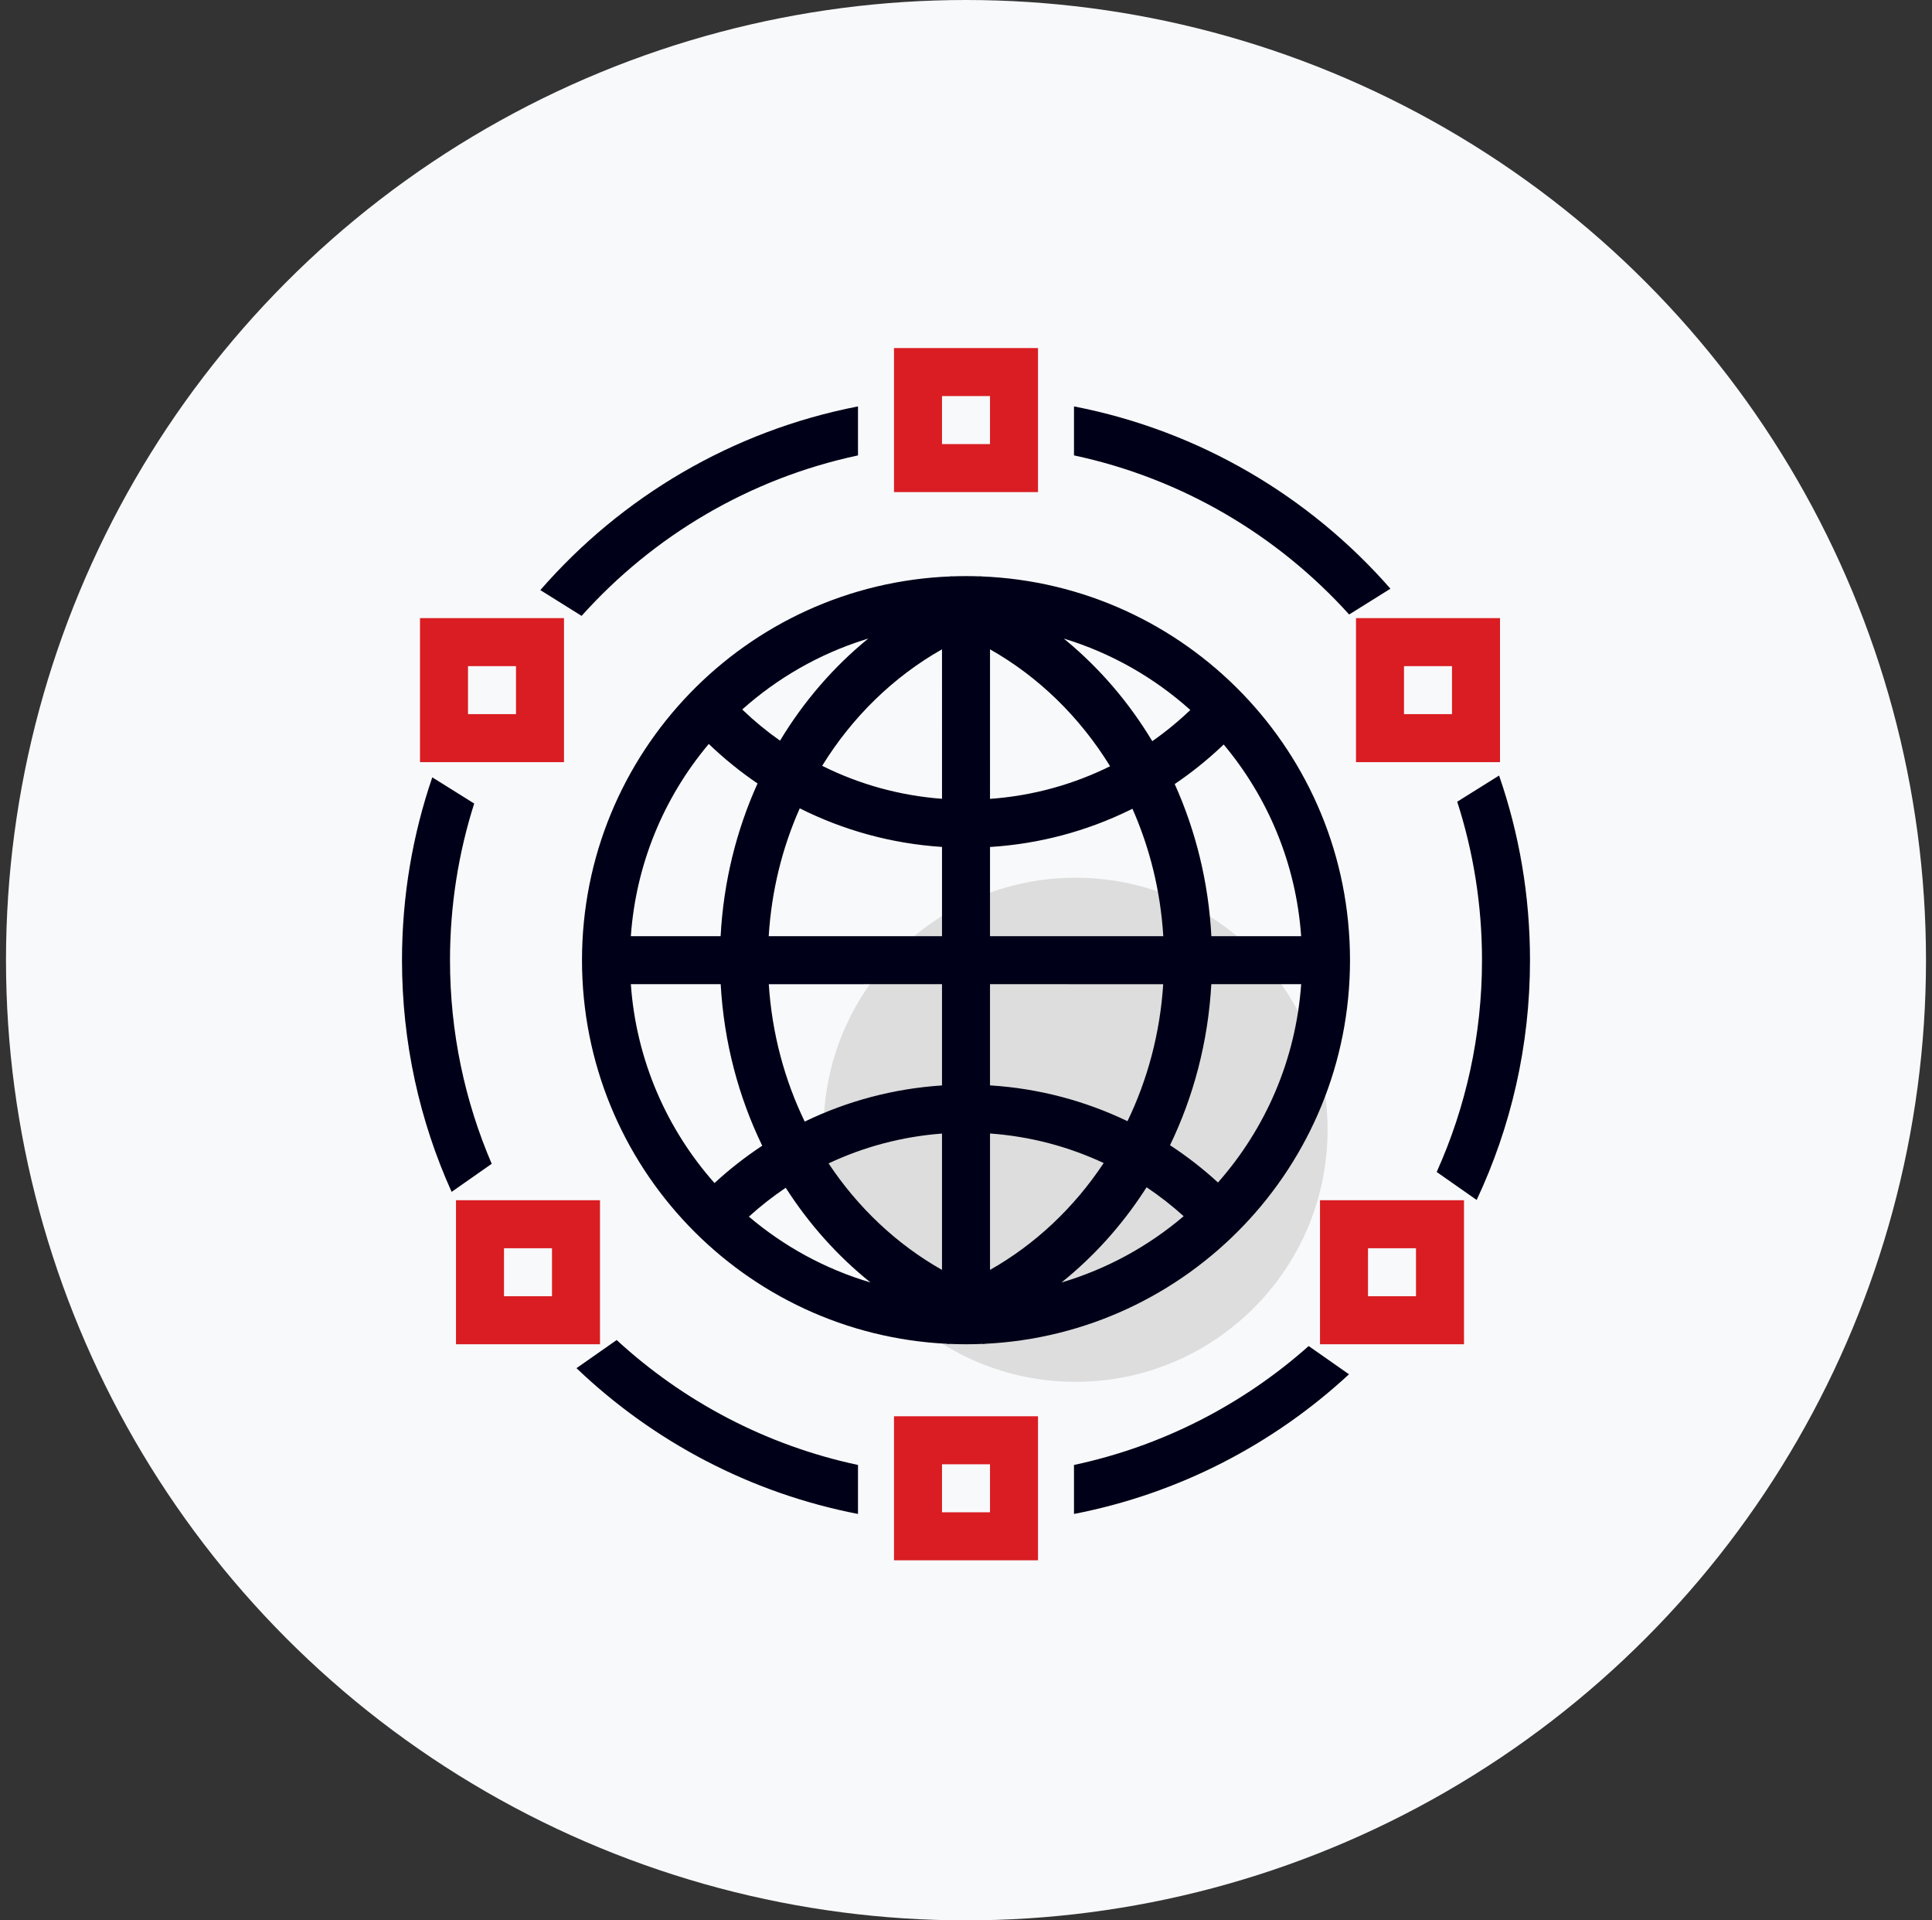
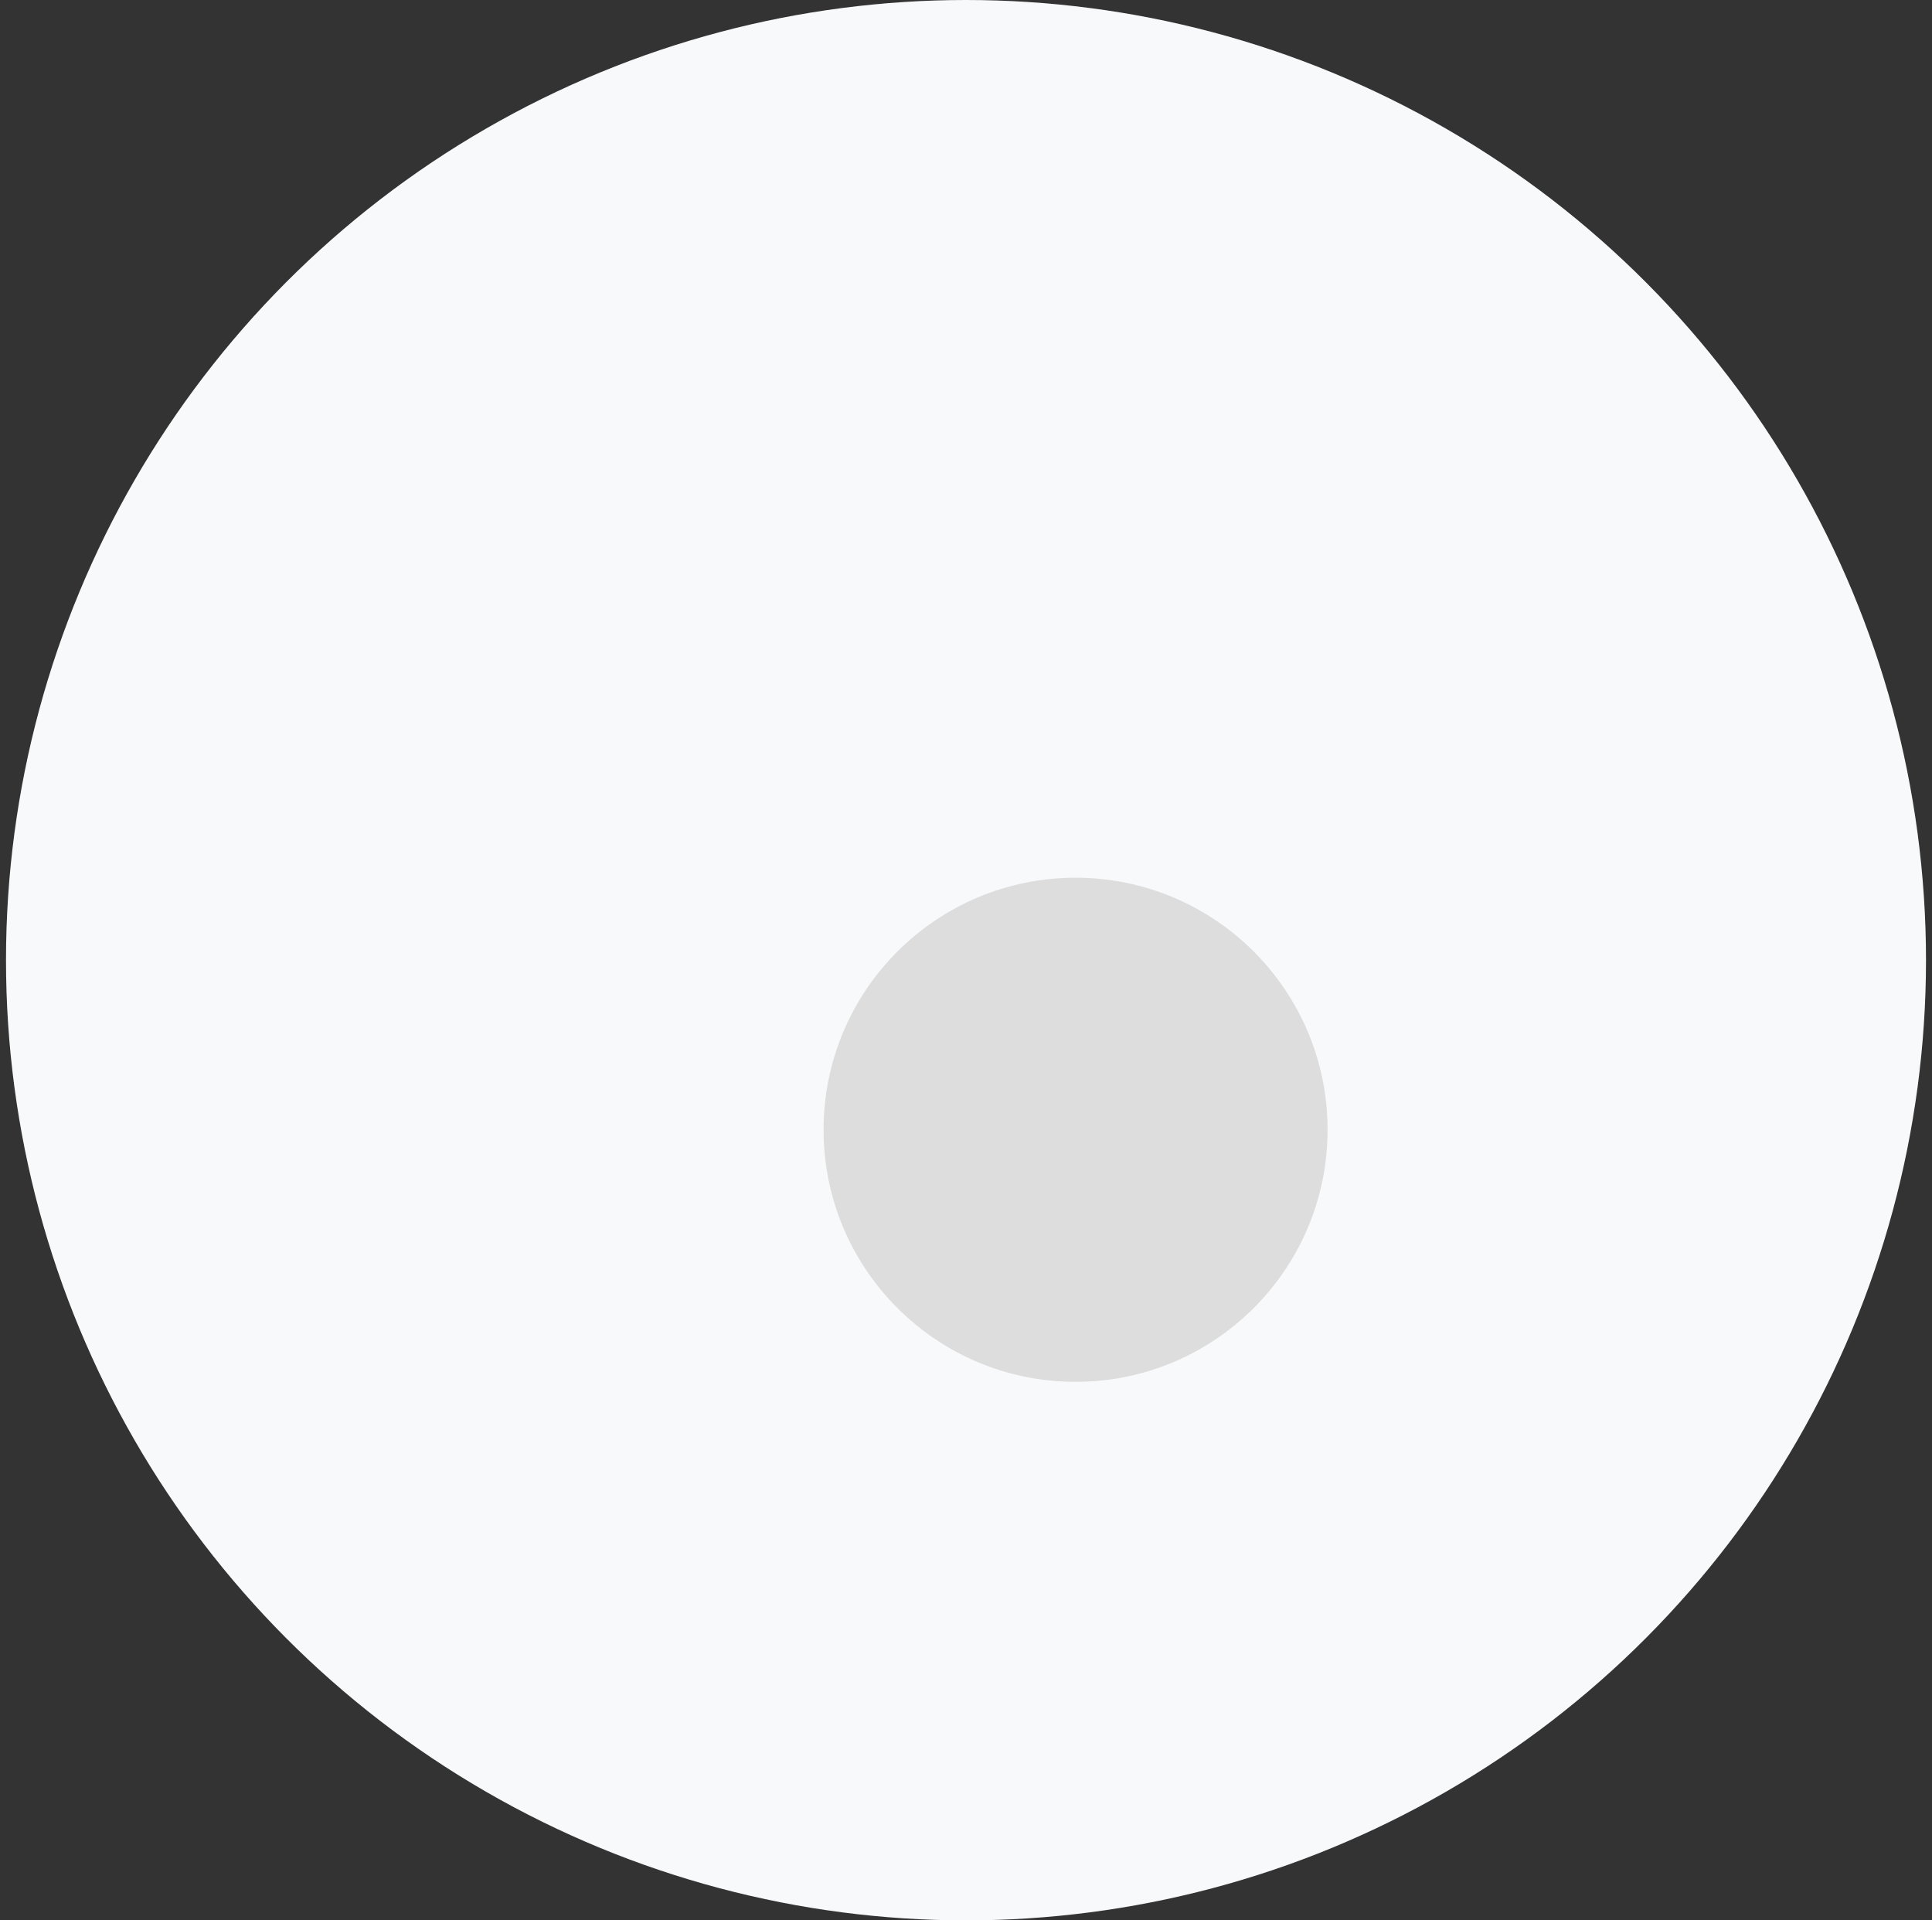
<svg xmlns="http://www.w3.org/2000/svg" width="161px" height="160px" viewBox="0 0 161 160" version="1.1">
  <rect x="0" y="0" width="161" height="160" fill="#333333" stroke="none" />
  <title>42A9F77F-6E1E-43F2-9422-9C1150290DA7</title>
  <g id="-" stroke="none" stroke-width="1" fill="none" fill-rule="evenodd">
    <g id="IB-介绍经纪商/pc" transform="translate(-1290, -1437)">
      <g id="福利" transform="translate(160, 1013)">
        <g id="编组-3备份-5" transform="translate(1092.5, 374)">
          <g id="多地区覆盖icon" transform="translate(38, 50)">
            <circle id="椭圆形" fill="#F8F9FB" cx="80" cy="80" r="80" />
            <circle id="椭圆形" fill="#DDDDDD" cx="89.131" cy="94.131" r="21" />
-             <path d="M108.556,112.149 L111.916,114.502 C105.628,120.321 97.747,124.443 89,126.139 L88.999,122.057 C96.403,120.48 103.101,116.999 108.556,112.149 Z M50.889,111.648 C56.442,116.758 63.344,120.426 71,122.057 L70.999,126.139 C61.999,124.394 53.915,120.08 47.541,113.992 L50.889,111.648 Z M81.216,48 L81.244,48.024 C98.34,48.677 112,62.743 112,80 C112,97.16 98.493,111.165 81.531,111.964 L81.504,112 L81.408,111.969 L81.408,111.969 C80.942,111.99 80.472,112 80,112 C79.528,112 79.058,111.99 78.591,111.97 L78.496,112 L78.469,111.964 C61.507,111.165 48,97.16 48,80 C48,62.743 61.66,48.677 78.756,48.024 L78.784,48 L78.845,48.02 C79.228,48.007 79.613,48 80,48 C80.387,48 80.772,48.007 81.155,48.02 L81.216,48 Z M120.349,104.117 C119.2,106.034 117.919,107.863 116.518,109.59 L120.349,104.117 Z M95.049,98.92 L94.853,99.223 C92.945,102.146 90.614,104.724 87.957,106.854 C91.748,105.732 95.204,103.829 98.139,101.331 C97.17,100.455 96.138,99.649 95.049,98.92 Z M64.978,98.962 L64.936,98.989 C63.869,99.711 62.858,100.506 61.907,101.368 C64.832,103.849 68.271,105.737 72.043,106.853 C69.307,104.661 66.917,101.992 64.978,98.962 Z M78,94.446 C74.641,94.697 71.453,95.564 68.548,96.932 C71.005,100.631 74.242,103.682 78,105.805 L78,94.446 Z M82.001,94.44 L82.001,105.805 C85.769,103.675 89.014,100.613 91.473,96.902 C88.561,95.538 85.366,94.681 82.001,94.44 Z M124.424,64.616 C126.093,69.436 127,74.612 127,80 C127,87.144 125.406,93.915 122.555,99.978 L119.224,97.646 C121.65,92.262 123,86.289 123,80 C123,75.394 122.276,70.957 120.935,66.797 L124.424,64.616 Z M35.524,64.766 L39.016,66.948 C37.707,71.065 37,75.45 37,80 C37,86.025 38.239,91.76 40.476,96.965 L37.135,99.304 C34.478,93.415 33,86.88 33,80 C33,74.668 33.888,69.543 35.524,64.766 Z M59.557,82 L52.07,82 C52.518,88.338 55.074,94.093 59.042,98.569 C60.279,97.428 61.609,96.388 63.019,95.459 C61.048,91.394 59.827,86.836 59.557,82 Z M107.93,82 L100.443,82 C100.174,86.818 98.961,91.36 97.002,95.416 C98.418,96.342 99.755,97.383 100.998,98.523 C104.943,94.055 107.484,88.317 107.93,82 Z M78,82 L63.566,82.001 C63.83,86.109 64.882,89.983 66.559,93.448 C70.057,91.756 73.921,90.702 78,90.436 L78,82 Z M82,82 L82,90.431 C86.084,90.685 89.953,91.73 93.457,93.414 C95.125,89.958 96.171,86.096 96.434,82.001 L82,82 Z M58.566,61.984 L58.462,62.107 C54.826,66.479 52.495,71.977 52.07,78.001 L59.552,78 C59.794,73.457 60.874,69.157 62.629,65.278 C61.182,64.295 59.823,63.192 58.566,61.984 Z M66.146,67.348 L66.126,67.394 C64.688,70.642 63.791,74.223 63.56,78 L78,78 L78,70.564 C73.76,70.288 69.752,69.159 66.146,67.348 Z M93.87,67.384 L93.587,67.523 C90.049,69.244 86.135,70.312 82.001,70.569 L82,78 L96.44,78 C96.209,74.219 95.31,70.635 93.87,67.384 Z M101.474,62.03 L101.254,62.238 C100.053,63.366 98.761,64.399 97.392,65.325 C99.134,69.191 100.207,73.475 100.448,78 L107.93,78.001 C107.502,71.942 105.147,66.415 101.474,62.03 Z M82.001,54.1 L82,66.56 C85.574,66.305 88.954,65.353 92.008,63.841 C89.493,59.752 86.049,56.388 82.001,54.1 Z M78,54.099 C73.963,56.381 70.526,59.733 68.013,63.806 C71.059,65.327 74.433,66.287 78.001,66.554 L78,54.099 Z M88.145,53.203 L88.368,53.386 C91.171,55.712 93.595,58.543 95.524,61.753 C96.646,60.968 97.705,60.099 98.693,59.155 C95.691,56.459 92.103,54.405 88.145,53.203 Z M71.855,53.203 L71.569,53.292 C67.743,54.498 64.272,56.504 61.352,59.113 C62.334,60.056 63.387,60.925 64.502,61.711 C66.478,58.433 68.97,55.552 71.855,53.203 Z M70.999,33.861 L71,37.943 C61.936,39.874 53.93,44.659 47.966,51.314 L44.528,49.165 C51.271,41.414 60.513,35.895 70.999,33.861 Z M89,33.861 C99.434,35.884 108.636,41.359 115.37,49.049 L111.929,51.198 C105.977,44.604 98.01,39.862 88.999,37.943 L89,33.861 Z" id="形状结合" fill="#000018" />
-             <path d="M84,120 L84,128 L76,128 L76,120 L84,120 Z M47.5,102 L47.5,110 L39.5,110 L39.5,102 L47.5,102 Z M119.5,102 L119.5,110 L111.5,110 L111.5,102 L119.5,102 Z M44.5,53.5 L44.5,61.5 L36.5,61.5 L36.5,53.5 L44.5,53.5 Z M122.5,53.5 L122.5,61.5 L114.5,61.5 L114.5,53.5 L122.5,53.5 Z M84,31 L84,39 L76,39 L76,31 L84,31 Z" id="形状结合" stroke="#D91D22" stroke-width="4" />
          </g>
        </g>
      </g>
    </g>
  </g>
</svg>